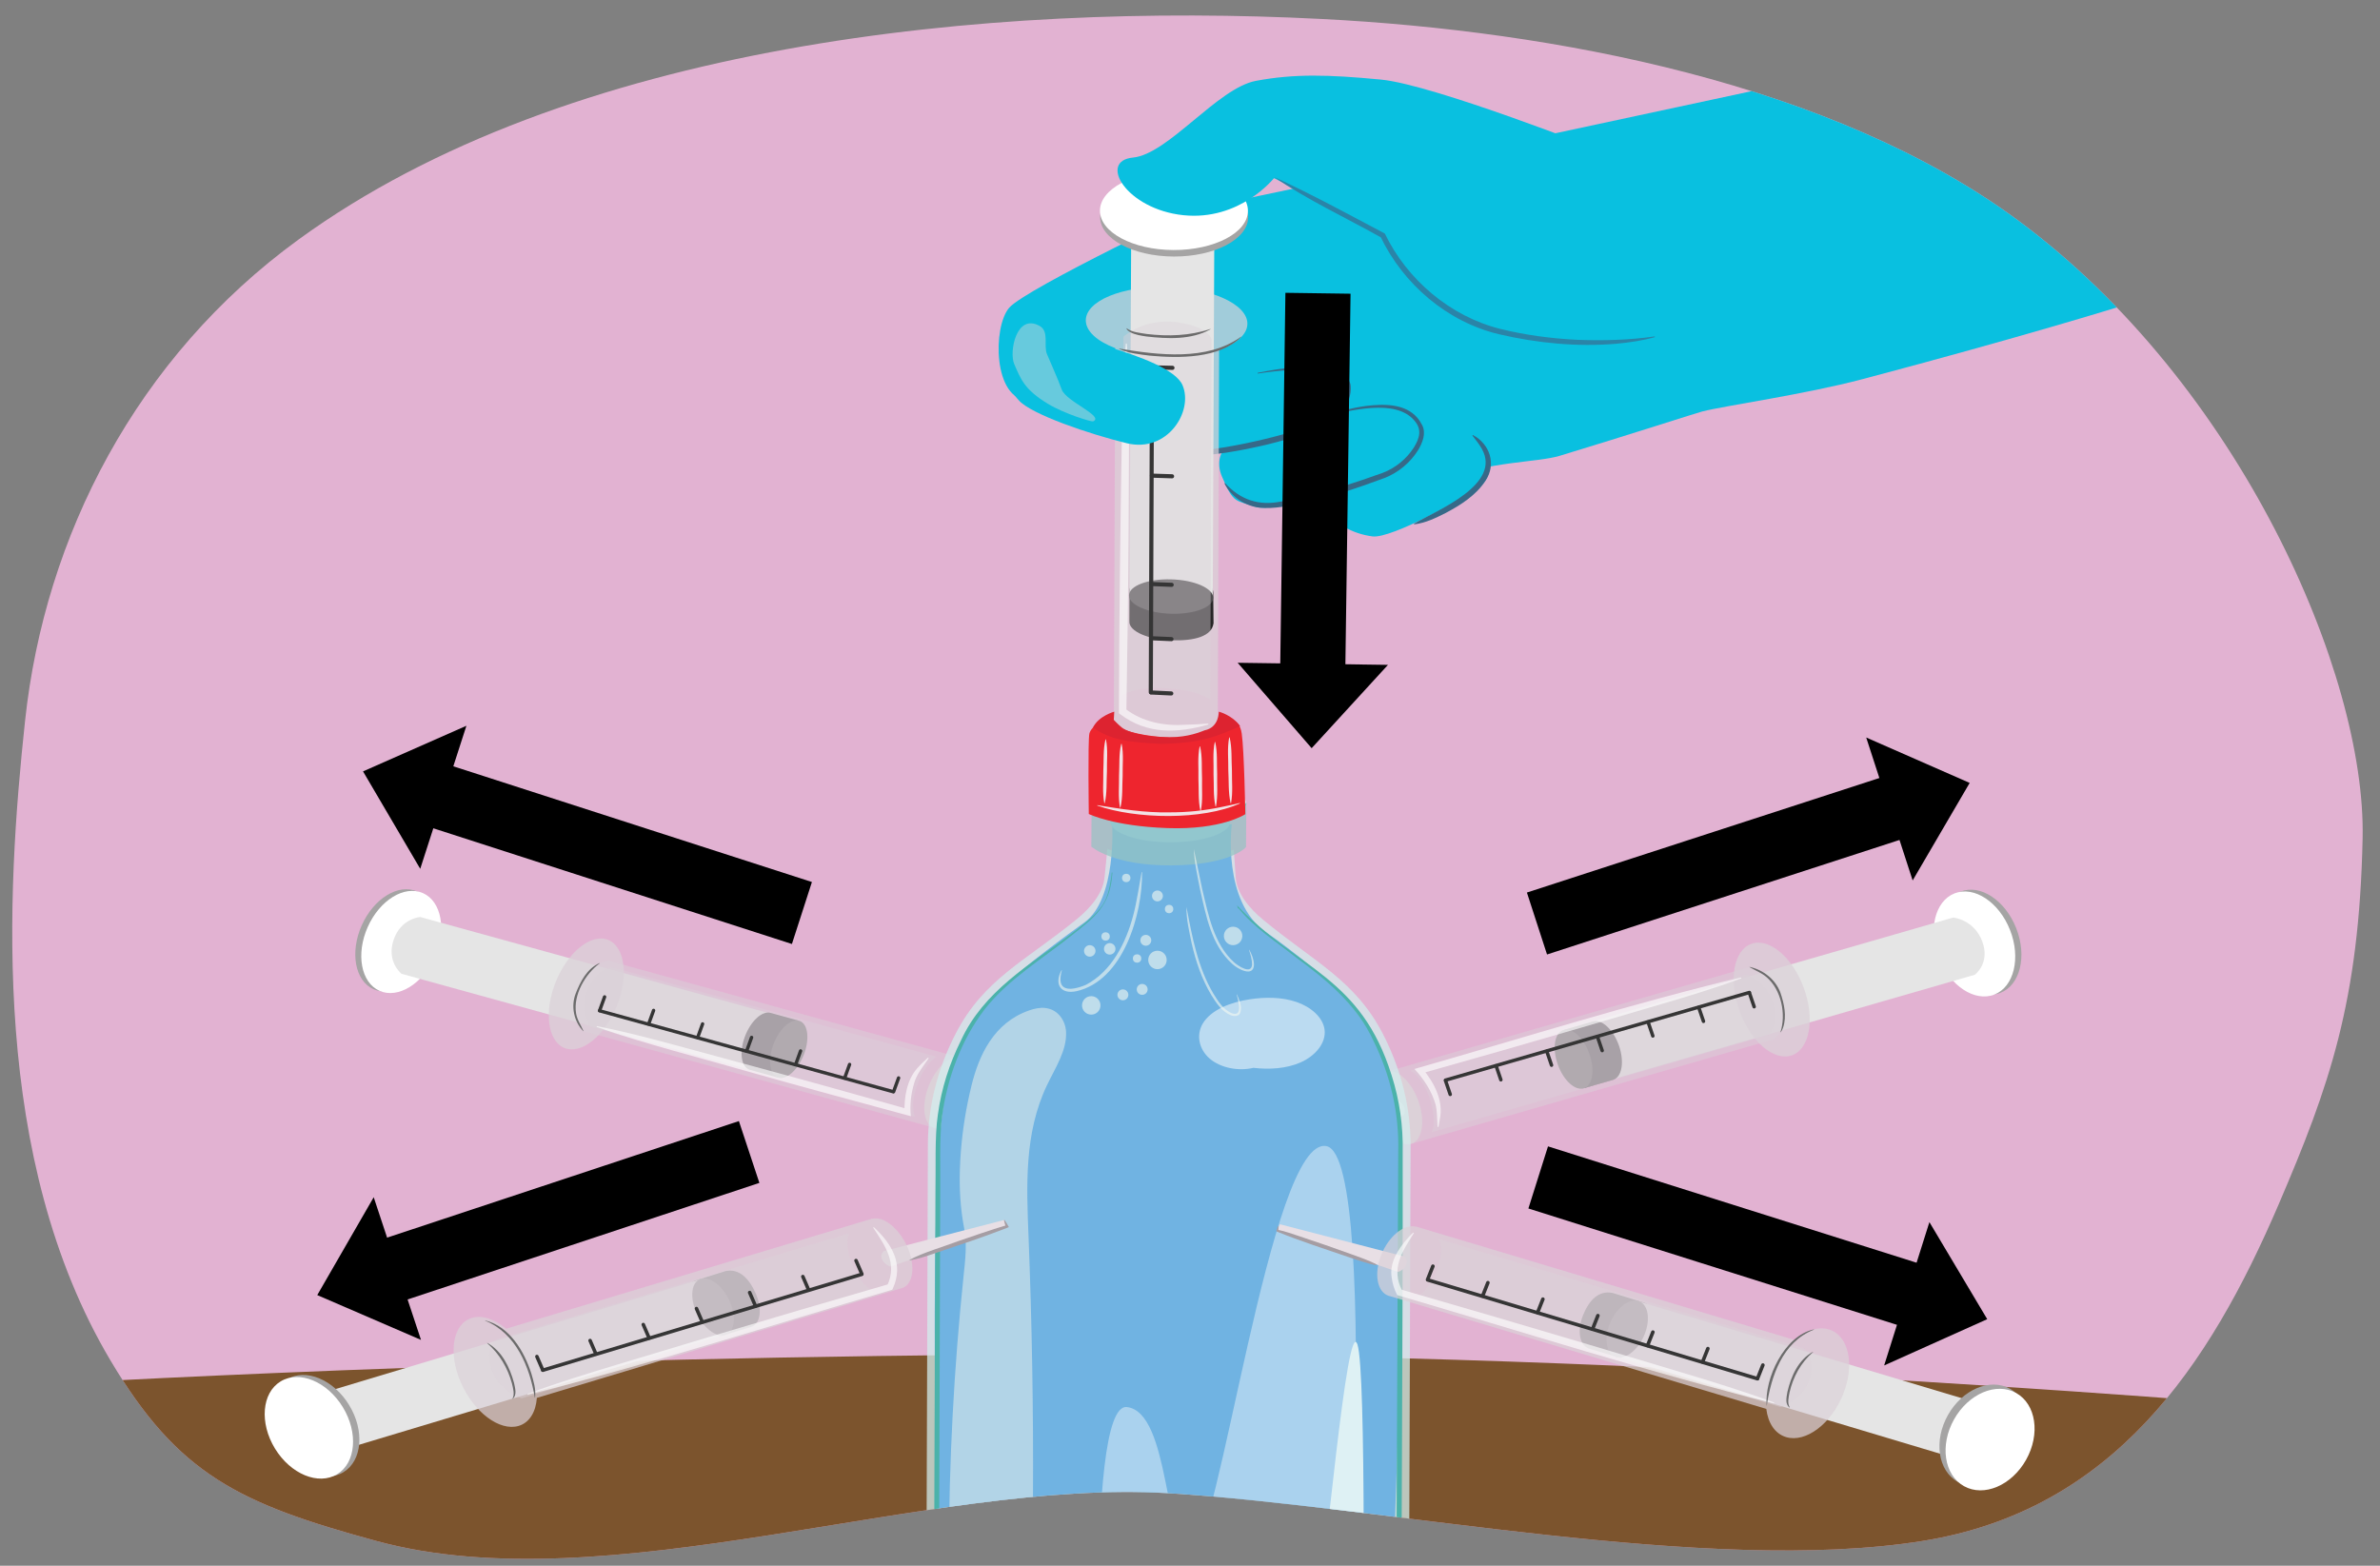
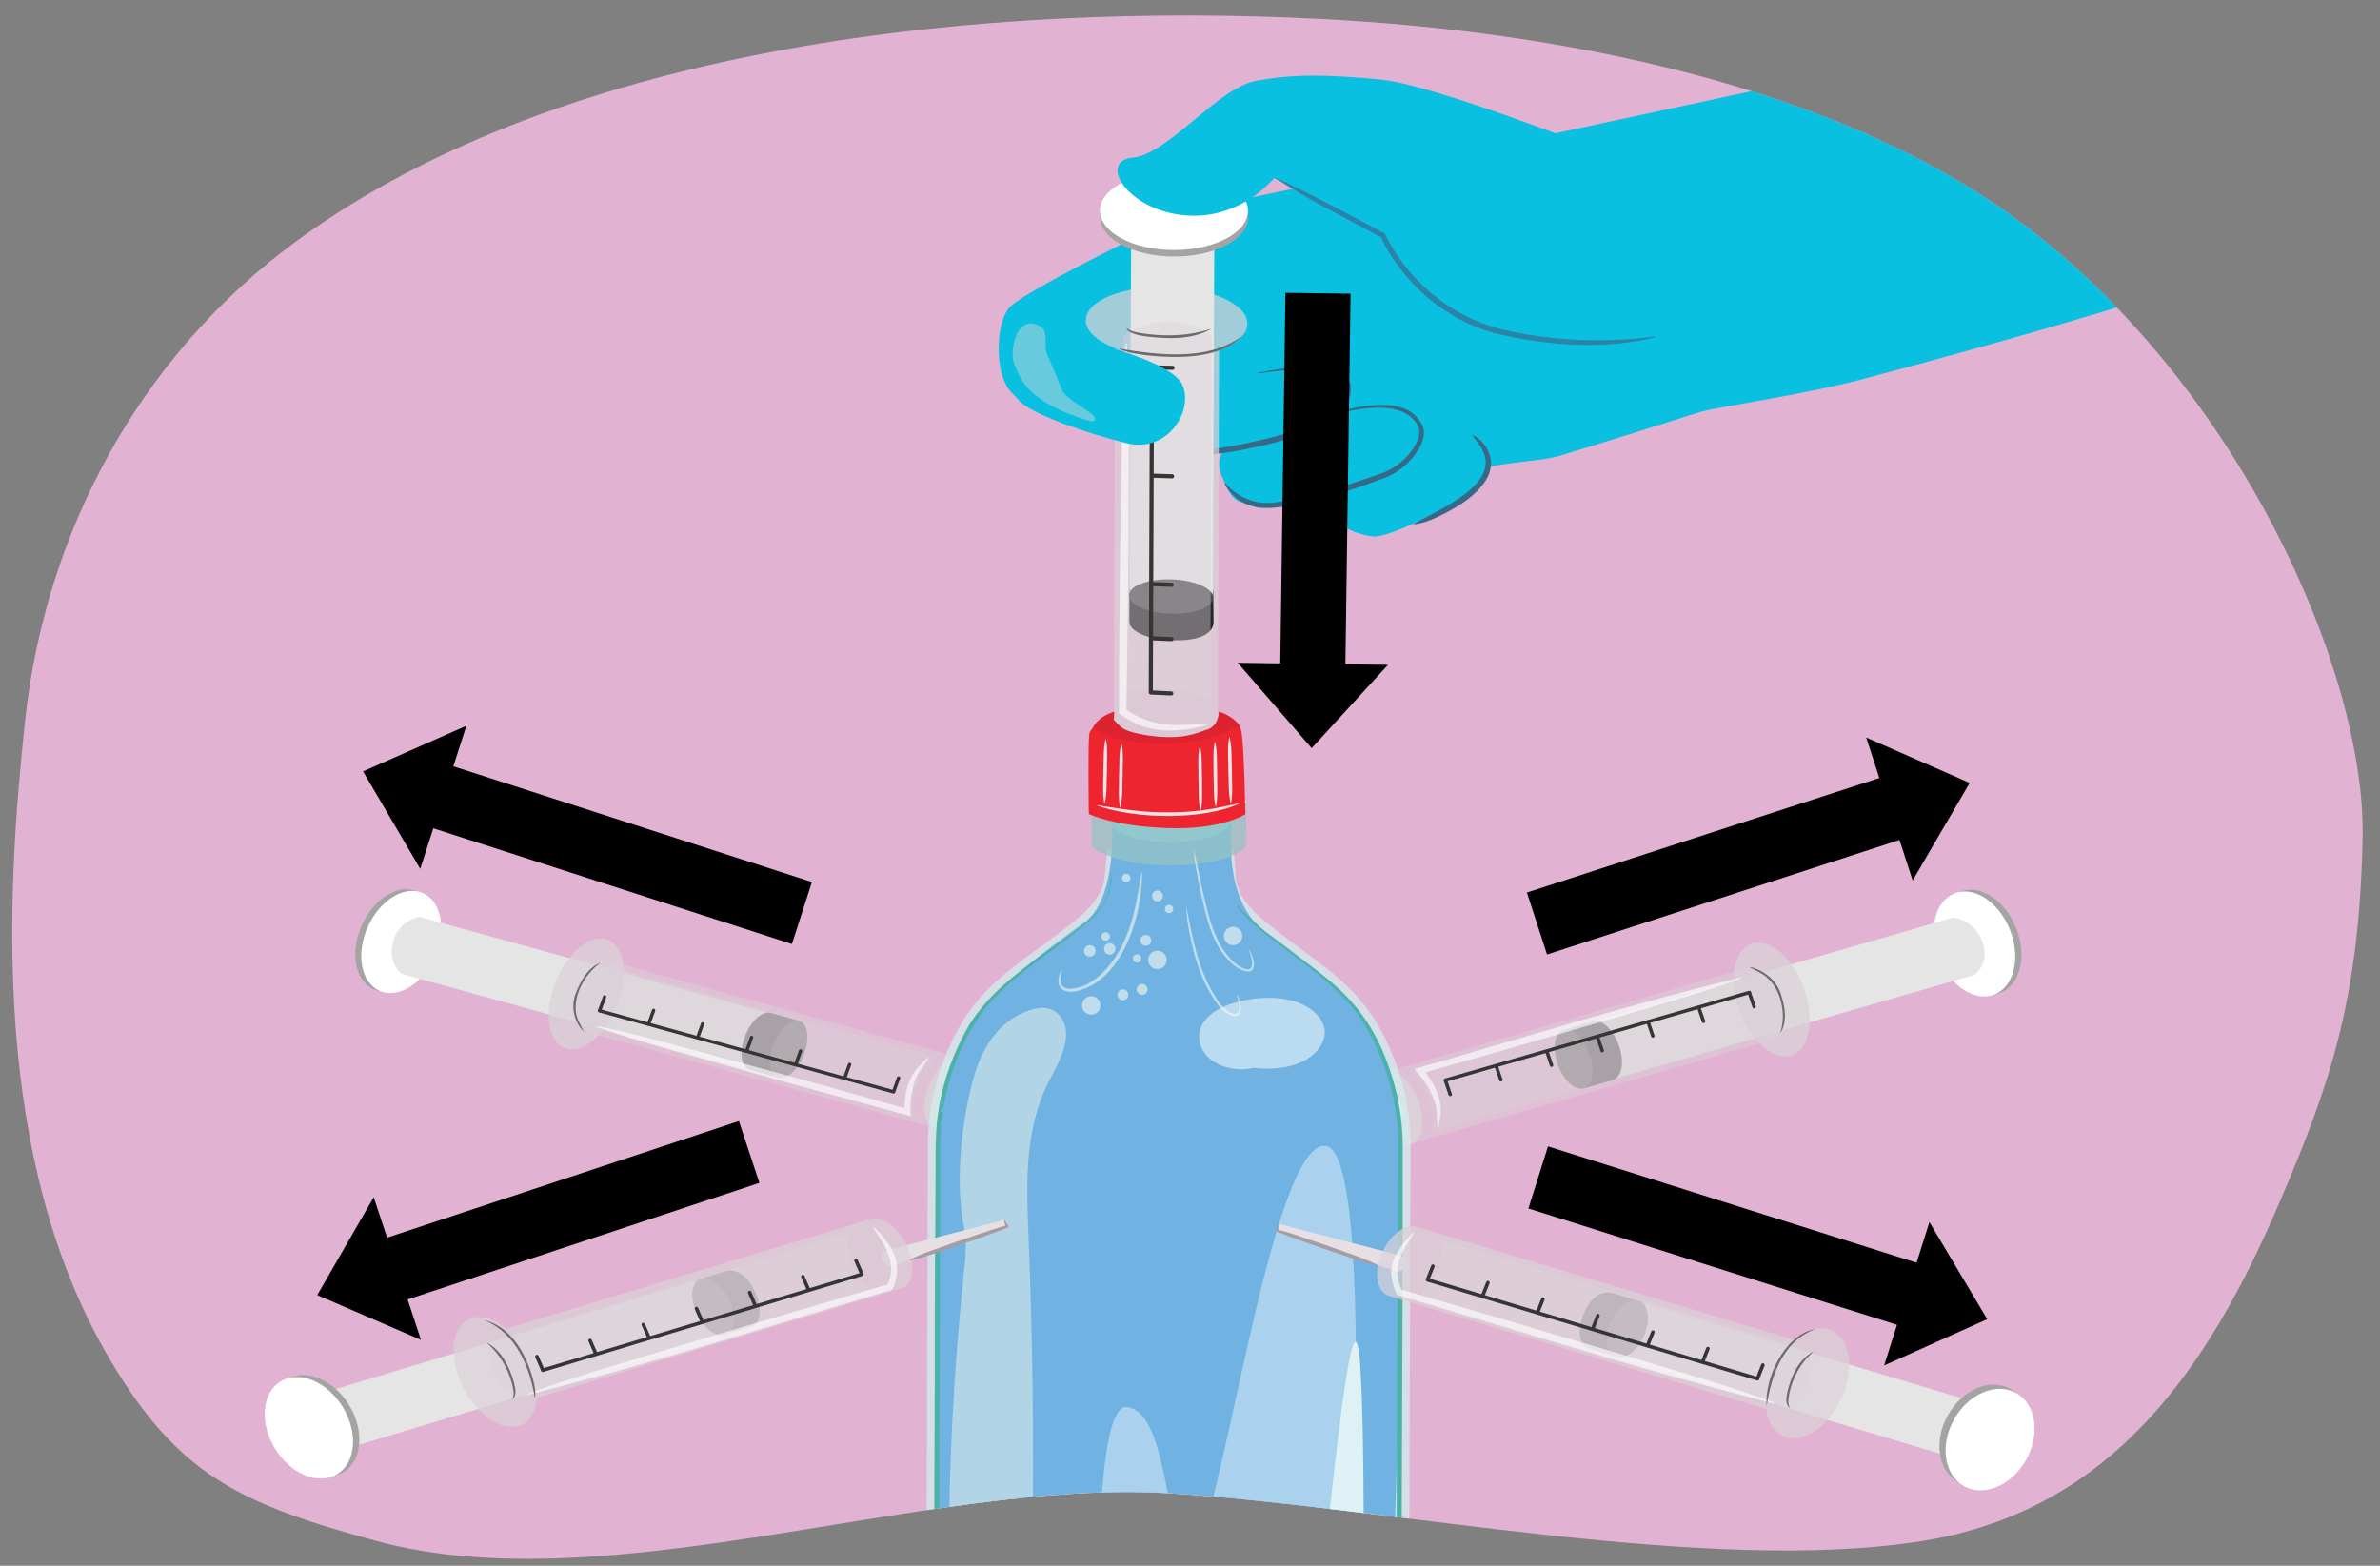
<svg xmlns="http://www.w3.org/2000/svg" width="760" height="500" viewBox="0 0 760 500">
  <rect x="0" y="0" width="760" height="500" fill="#808080" stroke="none" />
  <defs>
    <clipPath id="e">
      <path d="M329.448-554.615c81.755-5.166,184.792-41.536,268.079-32.693,108.712,11.543,166.732,86.635,158.017,200.093-6.707,87.318-15.921,217.135-86.093,259.238-79.746,47.847-194.436-3.249-295.868-4.904-111.066-1.812-143.847,35.962-215.771,22.885C85.889-123.074,48.292-175.382,28.677-239.132c-37.659-122.392-19.497-314.946,71.924-340.82,86.635-24.519,90.712,34.066,228.848,25.337Z" fill="none" />
    </clipPath>
    <clipPath id="g">
      <path d="M754.452,267.603c-1.09,52.308-10.603,79.186-26.805,116.971-22.188,51.745-52.851,97.782-113.773,107.518-68.604,10.963-171.312-11.055-240.835-15.257-77.209-4.666-178.763,35.41-252.822,15.257-43.788-11.916-63.276-21.136-85.001-57.757C-2.926,370.039,2.029,285.876,8.008,230.141c6.32-58.917,35.537-115.959,87.3-153.633C181.517,13.765,315.762,.617,422.077,6.062c74.236,3.802,163.096,20.568,222.309,64.295,70.834,52.308,111.155,144.937,110.065,197.245Z" fill="none" />
    </clipPath>
  </defs>
  <g id="d">
    <g clip-path="url(#e)">
      <g>
        <path d="M455.772-306.887h0c-8.739-20.684-21.92-27.777-38.463-44.132h0c-4.531-4.479-8.503-10.27-8.811-16.321l-.472-10.675s-7.805,4.06-21.927,3.26c-14.121-.8-19.303-4.059-19.303-4.059l-1.067,10.758c-.51,6.037-4.673,11.691-9.35,16.017-17.079,15.792-30.489,22.439-39.912,42.819h0c-6.219,13.45-9.539,27.856-9.782,42.448l-4.053,243.123c-.169,10.141,8.798,18.515,20.028,18.703h0c2.811,.047,5.52-.936,7.508-2.725l5.104-4.591c6.817-6.133,17.59,9.351,24.484,15.458l2.429,2.151c4.343,3.847,10.149,6.048,16.221,6.15l2.387,.04,2.387,.04c6.072,.102,11.948-1.904,16.417-5.603l2.499-2.069c7.093-5.872,18.376-20.987,24.985-14.629l4.948,4.76c1.928,1.854,4.602,2.927,7.413,2.974h0c11.23,.188,20.472-7.88,20.641-18.022l4.053-243.123c.243-14.591-2.595-29.101-8.362-42.752Z" fill="#d3eded" opacity=".74" />
        <g opacity=".66">
          <path d="M452.687-305.832c-6.179-14.625-14.632-22.137-25.335-31.648-3.962-3.522-8.06-7.163-12.478-11.531-1.936-1.914-4.055-4.337-5.821-7.123,.045,.19,.074,.382,.071,.576-.065,3.876-10.059,6.852-22.324,6.647s-22.155-3.514-22.09-7.39c.003-.193,.038-.384,.09-.573-1.858,2.726-4.057,5.076-6.056,6.924-4.562,4.218-8.778,7.72-12.856,11.108-11.013,9.147-19.711,16.372-26.374,30.781-6.085,13.159-9.29,27.07-9.528,41.346l-4.053,243.123c-.142,8.539,7.488,15.605,16.969,15.668,1.851,.012,3.622-.684,4.931-1.861l5.104-4.591c1.696-1.526,3.781-2.313,6.03-2.275,6.269,.105,12.223,6.431,17.98,12.549,1.865,1.982,3.626,3.854,5.117,5.174l2.428,2.151c3.738,3.311,8.736,5.206,13.962,5.294l4.773,.08c5.227,.088,10.285-1.639,14.132-4.823l2.499-2.068c1.533-1.27,3.356-3.081,5.286-4.999,5.959-5.922,12.12-12.046,18.389-11.941,2.248,.038,4.306,.893,5.95,2.476l4.948,4.759c1.269,1.221,3.016,1.976,4.866,2.026,9.478,.254,17.34-6.552,17.482-15.091l4.053-243.123c.238-14.276-2.502-28.286-8.145-41.642Z" fill="#c4e5e5" />
        </g>
        <path d="M368.062-369.788c.505,.084,.131,.151,.239,.227l-.018,.222c-.484,4.531-1.224,9.291-3.803,13.165-2.708,3.931-6.311,7.108-9.834,10.278-7.046,6.352-14.634,12.104-21.264,18.807-13.312,13.382-19.767,32.431-22.004,50.855-.889,7.981-.643,20.149-.857,28.335-1.002,58.062-2.505,154.525-3.532,213.221l-.118,7.107-.059,3.554c-.308,5.703,3.336,10.977,8.433,13.425,3.751,1.718,9.114,3.107,12.372-.174,1.025-.91,3.01-2.717,3.964-3.566,2.209-2.323,5.559-3.638,8.75-3.083,5.027,.83,8.842,4.322,12.353,7.652,5.11,4.943,9.391,10.607,15.317,14.468,3.969,2.44,8.633,3.097,13.235,2.983,5.747,.39,11.588-1.069,15.967-4.921,8.505-6.022,21.275-26.15,32.903-16.141l5.103,4.901c1.601,1.484,3.892,1.814,6.005,1.572,7.934-.44,15.279-7.161,14.714-15.382,.07-2.034,.116-8.486,.178-10.661,.646-72.925,3.748-169.58,3.617-241.562-1.282-13.993-5.085-28.017-12.211-40.187-7.332-12.264-19.119-20.82-29.218-30.659-3.421-3.278-6.865-6.636-9.353-10.711l.242-.102c.045,.196,.074,.401,.069,.609l-.256-.004c.001-.18-.027-.362-.072-.542l-.192-.773c5.303,8.212,13.41,14.051,20.538,20.586,3.56,3.129,7.131,6.272,10.408,9.736,16.604,17.379,22.701,42.72,21.881,66.203-.496,37.908-1.202,75.813-1.814,113.719-.033,5.566-2.072,121.717-2.073,124.379,.348,6.29-3.543,12.404-9.192,15.11-4.359,2.063-10.438,3.427-14.431-.027l-5.152-4.946c-5.539-5.332-13.021-.077-17.569,4.09-7.036,6.1-13.144,14.991-22.852,16.979-2.362,.542-4.897,.552-7.27,.479-4.86,.115-9.888-.622-14.099-3.229-6.03-3.879-10.621-9.859-15.642-14.717-4.728-4.831-12.798-10.856-18.718-4.521l-1.321,1.188-2.642,2.377c-.407,.38-.965,.859-1.52,1.191-1.656,1.06-3.732,1.371-5.646,1.17-8.732-.41-17.068-7.846-16.55-16.937l.059-3.554c1.109-61.961,2.576-158.877,3.695-220.328,.29-8.148,.037-20.408,1.013-28.479,2.338-18.781,9.102-37.918,22.812-51.41,6.757-6.709,14.467-12.274,21.635-18.495,3.57-3.09,7.201-6.169,9.969-10.027,2.025-2.889,2.807-6.507,3.402-9.945,.167-1.116,.307-2.183,.393-3.298,.12-.066-.245-.164,.272-.204l-.256-.004h0Z" fill="#4bb2aa" />
      </g>
    </g>
  </g>
  <g id="f">
    <g clip-path="url(#g)">
      <polygon points="788.269 533.761 -40.911 533.761 -10.786 -10.946 758.782 -10.946 788.269 533.761" fill="#e2b2d2" />
-       <path d="M21.898,441.597s178.629-10.111,358.382-8.988c179.753,1.123,376.358,19.099,376.358,19.099l-5.617,70.778-721.259-8.988-7.864-71.901Z" fill="#7c542d" />
      <g>
        <g>
          <g>
            <ellipse cx="126.216" cy="300.277" rx="17.075" ry="11.721" transform="translate(-199.437 293.432) rotate(-65.997)" fill="#a5a4a4" />
            <ellipse cx="128.129" cy="300.804" rx="17.075" ry="11.721" transform="translate(-198.784 295.492) rotate(-65.997)" fill="#fff" />
            <path d="M239.469,341.642l-111.23-30.663s-4.879-3.786-2.58-10.755c2.3-6.969,8.521-7.393,8.521-7.393l112.263,30.947-6.974,17.863Z" fill="#e5e5e5" />
            <path d="M246.065,323.452c-2.739-.755-6.437,2.705-8.258,7.728-1.821,5.023-1.077,9.707,1.662,10.462l8.887,2.45s-1.708-7.201-.629-10.178c1.111-3.064,7.225-8.013,7.225-8.013l-8.887-2.45Z" fill="#2f2f30" />
            <ellipse cx="251.861" cy="335.054" rx="9.686" ry="5.123" transform="translate(-152.564 445.218) rotate(-68.305)" fill="#4d4d4e" />
          </g>
          <ellipse cx="187.22" cy="317.399" rx="18.618" ry="10.495" transform="translate(-177.247 371.782) rotate(-67.952)" fill="#dbd1d8" opacity=".75" />
          <g>
            <path d="M292.26,356.688l-103.875-28.798s-4.025-6.029-.313-12.841c3.712-6.812,7.503-6.132,7.503-6.132l103.511,28.535s-3.351,1.626-6.059,8.654c-2.708,7.028-.767,10.583-.767,10.583Z" fill="#dbd1d8" opacity=".42" />
            <path d="M298.682,360.248l-112.387-30.981s-4.554-5.53-2.056-13.172c2.841-8.692,10.198-9.283,10.198-9.283l112.387,30.981-8.142,22.455Z" fill="#dbd1d8" opacity=".49" />
          </g>
          <g>
            <ellipse cx="302.497" cy="348.977" rx="11.958" ry="6.324" transform="translate(-133.583 501.043) rotate(-68.305)" fill="#dbd1d8" opacity=".96" />
            <g>
              <path d="M337.654,357.322l-.761,2.1-35.387-8.152s-.93-1.234-.44-2.967c.536-1.897,2.257-2.046,2.257-2.046l34.331,11.065Z" fill="#e8dfe5" />
              <ellipse cx="337.215" cy="358.357" rx="1.121" ry=".781" transform="translate(-128.01 518.667) rotate(-65.754)" fill="#baaeb6" />
            </g>
          </g>
          <g opacity=".63">
            <path d="M296.53,337.745c-.025,.321-.169,.417-.293,.655-1.631,2.374-3.597,4.761-4.334,7.557-1.016,3.367-1.409,7.017-1.052,10.488l-1.318-.357c-14.632-3.978-35.245-9.506-49.62-13.607-14.479-4.186-35.334-9.488-49.361-14.545l.071-.259c8.437,1.663,16.737,3.821,25.013,6.069,14.715,3.997,35.186,9.491,49.642,13.528l24.771,6.945-1.223,1.016c-.102-4.938,.743-10.317,4.077-14.105,.773-.911,1.698-1.788,2.574-2.594l.438-.406,.21-.203c.065-.051,.13-.178,.143-.138l.265-.045h0Z" fill="#fff" />
          </g>
          <g>
            <line x1="285.257" y1="348.632" x2="191.444" y2="322.771" fill="none" stroke="#353535" stroke-linecap="round" stroke-miterlimit="10" stroke-width="1.073" />
            <line x1="285.363" y1="348.579" x2="286.942" y2="344.225" fill="none" stroke="#353535" stroke-linecap="round" stroke-miterlimit="10" stroke-width="1.073" />
            <line x1="191.483" y1="322.699" x2="193.062" y2="318.345" fill="none" stroke="#353535" stroke-linecap="round" stroke-miterlimit="10" stroke-width="1.073" />
            <line x1="207.13" y1="327.013" x2="208.709" y2="322.658" fill="none" stroke="#353535" stroke-linecap="round" stroke-miterlimit="10" stroke-width="1.073" />
            <line x1="222.777" y1="331.326" x2="224.355" y2="326.972" fill="none" stroke="#353535" stroke-linecap="round" stroke-miterlimit="10" stroke-width="1.073" />
            <line x1="238.423" y1="335.639" x2="240.002" y2="331.285" fill="none" stroke="#353535" stroke-linecap="round" stroke-miterlimit="10" stroke-width="1.073" />
            <line x1="254.07" y1="339.952" x2="255.649" y2="335.598" fill="none" stroke="#353535" stroke-linecap="round" stroke-miterlimit="10" stroke-width="1.073" />
            <line x1="269.716" y1="344.266" x2="271.295" y2="339.911" fill="none" stroke="#353535" stroke-linecap="round" stroke-miterlimit="10" stroke-width="1.073" />
          </g>
          <path d="M186.252,329.279c-2.99-3.105-3.991-7.899-2.44-11.944,1.488-3.847,3.666-8.077,7.649-9.789,.05-.019,.086,.057,.036,.082-4.623,3.396-8.493,10.1-7.543,15.942,.327,2.08,1.535,3.798,2.385,5.684,.016,.042-.047,.077-.074,.04l-.012-.015h0Z" fill="#6b6b6b" />
        </g>
        <g>
          <g>
            <ellipse cx="632.477" cy="300.867" rx="12.203" ry="17.363" transform="translate(-66.284 253.097) rotate(-21.529)" fill="#a5a4a4" />
            <ellipse cx="630.5" cy="301.438" rx="12.203" ry="17.363" transform="translate(-66.631 252.411) rotate(-21.529)" fill="#fff" />
            <path d="M508.711,326.183l114.99-33.173s6.652,.58,9.284,7.607c2.632,7.026-2.39,10.665-2.39,10.665l-116.059,33.481-5.825-18.58Z" fill="#e5e5e5" />
            <path d="M515.075,344.836c2.832-.817,3.703-5.655,1.946-10.806-1.757-5.151-5.478-8.664-8.31-7.847l-9.187,2.65s6.2,5.103,7.241,8.155c1.072,3.142-.878,10.498-.878,10.498l9.187-2.65Z" fill="#2f2f30" />
            <ellipse cx="502.492" cy="338.221" rx="5.328" ry="9.859" transform="translate(-85.305 191.98) rotate(-19.973)" fill="#4d4d4e" />
          </g>
          <ellipse cx="565.748" cy="319.19" rx="10.917" ry="18.947" transform="translate(-75.428 215.044) rotate(-20.205)" fill="#dbd1d8" opacity=".75" />
          <g>
            <path d="M450.35,341.899l107.494-30.843s7.402,2.903,8.727,10.544-2.354,9.076-2.354,9.076l-107.01,30.87s1.785-3.126-.538-10.417c-2.323-7.291-6.319-9.23-6.319-9.23Z" fill="#dbd1d8" opacity=".42" />
            <path d="M442.532,342.322l116.186-33.518s7.524,2.207,10.431,9.899c3.306,8.749-2.575,13.128-2.575,13.128l-116.186,33.518-7.856-23.027Z" fill="#dbd1d8" opacity=".49" />
          </g>
          <g>
            <ellipse cx="446.707" cy="353.736" rx="6.578" ry="12.171" transform="translate(-93.96 173.858) rotate(-19.973)" fill="#dbd1d8" opacity=".96" />
            <g>
              <path d="M411.249,365.344l-.735-2.154,35.528-11.89s1.605,.538,2.329,2.242c.793,1.866-.576,2.898-.576,2.898l-36.547,8.904Z" fill="#e8dfe5" />
              <ellipse cx="410.94" cy="364.25" rx=".813" ry="1.14" transform="translate(-105.554 177.746) rotate(-21.699)" fill="#baaeb6" />
            </g>
          </g>
          <g opacity=".63">
            <path d="M459.196,359.965c-.187-.269-.128-.444-.177-.712-.111-2.175-.089-4.447-.601-6.558-1.206-4.227-3.759-8.16-6.752-11.328l1.524-.451c33.64-9.628,68.702-20.699,102.795-28.761l.077,.266c-8.363,3.1-16.877,5.681-25.41,8.19l-25.602,7.526c-17.075,4.992-34.181,9.878-51.307,14.695l.455-1.636c3.752,4.505,6.843,10.256,5.573,16.26-.04,.333-.264,1.478-.314,1.814-.043,.17-.049,.458-.072,.491l-.188,.203h0Z" fill="#fff" />
          </g>
          <g>
            <line x1="461.626" y1="344.919" x2="558.61" y2="316.941" fill="none" stroke="#353535" stroke-linecap="round" stroke-miterlimit="10" stroke-width="1.103" />
            <line x1="461.57" y1="345.02" x2="463.094" y2="349.485" fill="none" stroke="#353535" stroke-linecap="round" stroke-miterlimit="10" stroke-width="1.103" />
            <line x1="558.623" y1="317.022" x2="560.147" y2="321.487" fill="none" stroke="#353535" stroke-linecap="round" stroke-miterlimit="10" stroke-width="1.103" />
            <line x1="542.448" y1="321.688" x2="543.971" y2="326.153" fill="none" stroke="#353535" stroke-linecap="round" stroke-miterlimit="10" stroke-width="1.103" />
            <line x1="526.272" y1="326.354" x2="527.796" y2="330.819" fill="none" stroke="#353535" stroke-linecap="round" stroke-miterlimit="10" stroke-width="1.103" />
            <line x1="510.097" y1="331.021" x2="511.62" y2="335.486" fill="none" stroke="#353535" stroke-linecap="round" stroke-miterlimit="10" stroke-width="1.103" />
            <line x1="493.921" y1="335.687" x2="495.445" y2="340.152" fill="none" stroke="#353535" stroke-linecap="round" stroke-miterlimit="10" stroke-width="1.103" />
            <line x1="477.746" y1="340.353" x2="479.269" y2="344.818" fill="none" stroke="#353535" stroke-linecap="round" stroke-miterlimit="10" stroke-width="1.103" />
          </g>
          <path d="M558.746,308.768c4.292,.941,8.158,3.955,9.747,8.124,1.228,3.576,2.13,7.598,.886,11.289-.18,.52-.423,1.022-.757,1.466-.032,.043-.104,0-.078-.05,1.885-5.661,.249-13.554-4.361-17.502-1.62-1.433-3.652-2.162-5.494-3.254-.044-.032,.006-.106,.056-.073h0Z" fill="#6b6b6b" />
        </g>
        <g>
          <path d="M441.679,330.327h0c-8.832-17.22-21.829-23.019-38.24-36.534h0c-4.495-3.702-8.46-8.506-8.844-13.568l-.606-8.93s-7.585,3.48-21.417,2.958c-13.832-.522-18.948-3.195-18.948-3.195l-.899,9.015c-.418,5.058-4.416,9.834-8.936,13.503-16.503,13.396-29.539,19.1-38.488,36.256h0c-5.906,11.323-8.961,23.415-9.003,35.63l-.691,203.528c-.029,8.49,8.86,15.404,19.855,15.444h0c2.752,.01,5.39-.841,7.312-2.359l4.934-3.896c6.59-5.204,17.342,7.642,24.172,12.681l2.406,1.775c4.302,3.174,10.014,4.956,15.959,4.977l2.337,.008,2.336,.008c5.945,.022,11.669-1.719,15.993-4.862l2.418-1.758c6.863-4.989,17.703-17.758,24.257-12.506l4.907,3.932c1.912,1.532,4.544,2.402,7.296,2.412h0c10.994,.04,19.93-6.81,19.959-15.3l.691-203.528c.041-12.215-2.932-24.329-8.76-35.694Z" fill="#d3eded" opacity=".74" />
          <g opacity=".66">
            <path d="M438.674,331.242c-6.245-12.176-14.62-18.375-25.223-26.223-3.925-2.906-7.985-5.911-12.368-9.521-1.921-1.582-4.028-3.587-5.793-5.901,.047,.159,.077,.319,.077,.481-.011,3.245-9.753,5.84-21.76,5.797-12.007-.043-21.731-2.709-21.72-5.954,0-.162,.032-.322,.08-.48-1.781,2.301-3.902,4.291-5.834,5.858-4.408,3.578-8.488,6.554-12.433,9.431-10.656,7.771-19.072,13.909-25.399,26.039-5.778,11.077-8.728,22.754-8.769,34.705l-.691,203.528c-.024,7.148,7.539,12.982,16.82,12.936,1.812-.009,3.536-.61,4.801-1.61l4.933-3.896c1.64-1.295,3.67-1.975,5.871-1.967,6.137,.022,12.05,5.255,17.767,10.315,1.852,1.639,3.601,3.187,5.078,4.277l2.406,1.775c3.703,2.732,8.62,4.266,13.737,4.284l4.673,.017c5.117,.019,10.044-1.479,13.766-4.185l2.418-1.757c1.484-1.079,3.243-2.614,5.106-4.24,5.752-5.019,11.701-10.209,17.837-10.187,2.201,.008,4.227,.703,5.857,2.01l4.907,3.932c1.258,1.008,2.978,1.622,4.79,1.644,9.28,.114,16.883-5.666,16.908-12.814l.691-203.528c.041-11.951-2.83-23.648-8.533-34.767Z" fill="#c4e5e5" />
          </g>
          <g>
            <path d="M300.36,530.757s-5.168-151.904,1.625-182.052c3.281-14.561,9.07-24.385,18.719-33.858,7.029-6.901,19.968-16.195,25.667-20.35,10.233-7.461,8.792-31.269,8.792-31.269h38.195s-3.299,24.735,11.1,34.602c7.584,5.197,21.535,16.112,28.175,24.736,9.456,12.28,12.071,22.088,13.702,31.928,4.246,25.613-2.895,180.692-2.895,180.692l-143.08-4.43Z" fill="#70b3e2" />
            <path d="M392.824,262.431c0,3.611-8.569,6.539-19.14,6.539s-19.177-3.088-19.177-6.699,8.607-6.378,19.177-6.378,19.14,2.927,19.14,6.539Z" fill="#8ccfed" />
          </g>
          <path d="M310.229,346.653c2.345-9.513,6.987-20.019,18.417-23.994,1.635-.569,3.439-.984,5.212-.766,4.167,.514,6.36,4.214,6.558,7.468,.366,6.014-3.445,11.623-6.128,17.271-7.263,15.285-6.492,32.054-5.845,48.34,2.206,55.477,1.886,111.01-.958,166.462-.208,4.064-.483,8.294-3.874,11.648-2.022,1.999-5.151,3.253-8.418,2.958-7.156-.645-9.358-7.698-9.772-13.228-.553-7.343-1.006-14.691-1.369-22.041s-.635-14.768-.812-22.155-.259-14.84-.247-22.26c.013-7.42,.12-14.84,.323-22.259,.202-7.386,.497-14.77,.887-22.151,.391-7.414,.878-14.824,1.459-22.23,.581-7.406,1.257-14.807,2.028-22.202,.541-5.192,1.17-10.199,.182-15.352-1.184-6.175-1.562-12.432-1.359-18.67,.236-7.238,1.083-14.463,2.539-21.613,.356-1.747,.748-3.489,1.176-5.226Z" fill="#dfecec" opacity=".59" />
          <path d="M354.995,278.599c.458,.071,.119,.13,.218,.196l-.015,.193-.034,.386c-.767,9.94-5.537,13.474-12.788,19.213-9.566,7.692-20.39,14.073-28.026,23.822-7.384,9.716-11.787,21.663-13.468,33.691-.981,6.875-.533,17.476-.633,24.558-.209,50.4-.386,134.134-.608,185.084l-.01,3.085c-.066,2.922,1.293,5.641,3.392,7.656,2.807,2.717,6.71,4.225,10.637,4.576,3.216,.437,5.533-.407,7.901-2.605l2.421-1.912c3.198-3.126,8.31-3.574,12.295-1.838,7.862,3.288,13.073,10.139,19.842,14.853,3.152,2.518,6.922,4.012,10.888,4.542,1.748,.328,4.275,.188,6.056,.238,2.083,.023,4.041,.025,6.018-.33,8.278-1.195,14.005-7.642,20.217-12.744,6.4-5.545,15.422-11.038,22.764-3.778l2.407,1.929c2.214,2.181,5.148,2.413,8.049,1.976,6.665-.728,13.795-5.661,13.212-12.981,.098-59.459,.497-141.839,.755-200.508,.359-12.275-2.453-24.496-7.882-35.482-5.187-11.339-14.838-19.405-24.733-26.656-6.419-5.09-13.567-9.586-18.677-16.094l.211-.107c.047,.164,.079,.337,.077,.516h-.232c0-.149-.031-.299-.076-.447l-.16-.522c19.548,20.58,39.485,22.693,49.369,54.276,2.531,7.895,3.711,16.253,3.533,24.522,.098,57.093-.531,139.498-.595,197.424-.09,1.51,.158,4.671-.228,6.309-.445,2.177-1.545,4.178-3.018,5.774-3.733,4.022-9.217,5.79-14.547,5.723-2.238,0-4.419-1.005-6.044-2.491l-2.407-1.929c-2.958-2.866-6.663-3.958-10.619-2.574-9.678,3.485-15.738,13.195-25.029,17.594-4.793,2.317-10.297,2.282-15.464,2.161-10.332,.134-17.126-6.689-24.292-13.016-5.513-4.781-14.008-11.272-20.712-5.102l-2.421,1.912-1.21,.956c-2.065,1.867-5.151,2.337-7.812,1.982-6.274-.521-13.09-4.131-15.022-10.541-.566-1.762-.445-4.499-.432-6.354,.066-4.657,.316-103.699,.377-111.051,.065-16.205,.187-58.33,.272-74.034,.174-7.095-.292-17.712,.779-24.739,1.112-8.234,3.67-16.249,7.372-23.66,7.267-15.788,21.9-24.123,35.21-34.061,3.26-2.483,6.577-4.945,9.213-8.109,2.307-2.748,3.068-6.492,3.563-9.967l.084-.764,.034-.382,.015-.191c.108-.058-.222-.141,.245-.178h-.232Z" fill="#4bb2aa" />
          <g opacity=".41">
            <path d="M352.076,573.594s-6.252-125.871,7.769-124.272c14.021,1.598,11.867,45.947,20.55,45.978s25.165-132.978,43.187-129.302,4.664,200.136,4.664,200.136c0,0-62.879,27.108-76.171,7.461Z" fill="#fff" />
          </g>
          <path d="M435.642,558.981c-.18-.172-.367-.34-.553-.509,.3-25.079,1.248-120.62-1.621-129.137-3.306-9.812-10.262,71.655-13.674,92.789-2.476,15.336-15.041,25.891-20.264,32.541-3.766-.162-4.907,2.792-8.696,2.611-6.744-.321-13.603,1.116-19.204,4.023-7.526,3.907-12.91,11.117-9.449,18.114,2.06,4.164,7.304,7.056,13.045,6.623,6.098-.459,9.806-4.475,13.756-7.772,3.606-3.009,7.885-5.65,12.894-7.014,5.009-1.364,10.826-1.322,15.418,.751,3.946,1.781,6.713,4.881,11.374,5.883,1.296,.278,2.682,.336,3.964,.026,4.855-1.174,5.343-5.963,5.963-9.21,.728-3.819,.251-6.657-2.952-9.719Z" fill="#def1f4" />
          <path d="M422.963,328.721c-.548-3.872-4.351-7.182-8.967-8.757-4.616-1.575-9.906-1.609-14.853-.865-6.176,.929-12.486,3.372-15.087,7.794-2.141,3.639-1.203,8.236,2.283,11.199,3.411,2.9,9.069,4.068,13.898,2.904,5.115,.6,10.512,.257,14.996-1.694,4.838-2.105,8.333-6.313,7.729-10.58Z" fill="#fff" opacity=".52" />
          <g>
            <path d="M348.59,256.857l-.097,13.51s6.844,6.093,25.489,5.987c19.114-.108,23.91-5.844,23.91-5.844l.092-12.923-49.395-.73Z" fill="#94c4c2" opacity=".73" />
            <g>
              <ellipse cx="373.275" cy="256.318" rx="6.659" ry="24.639" transform="translate(115.599 628.657) rotate(-89.791)" fill="#d3eded" />
              <path d="M398.019,256.407c-.085,4.239-8.088,5.657-11.364,6.334-9.82,1.727-27.889,1.965-36.383-3.536-.9-.696-1.887-1.745-1.742-2.977h.211c.615,2.097,3.189,2.671,5.02,3.384,6.263,1.981,12.938,2.44,19.492,2.499,6.553-.019,13.233-.423,19.505-2.372,1.84-.712,4.39-1.252,5.049-3.333h.211Z" fill="#78c6c2" />
              <ellipse cx="373.2" cy="256.446" rx="4.821" ry="20.095" transform="translate(115.289 628.634) rotate(-89.775)" fill="#94c4c2" />
            </g>
          </g>
        </g>
        <g>
          <path d="M408.695,390.944l-.821,2.066,38.557,13.157s1.753-.454,2.558-2.082c.881-1.783-.598-2.85-.598-2.85l-39.695-10.292Z" fill="#e8dfe5" />
          <g>
            <path d="M526.826,426.453c1.963-4.943,1.13-9.572-1.945-10.493-1.199-.359-10.043-3.113-10.043-3.113l.007,.024c-4.278-.839-7.398,2.245-9.361,7.187s-1.062,9.696,2.012,10.618c.083,.025,.17,.035,.254,.054l-.022,.016s8.722,2.613,9.975,2.989c3.075,.921,7.159-2.339,9.122-7.281Z" fill="#262626" />
            <path d="M516.493,433.356l124.846,37.408s3.269-1.401,6.202-8.133c2.934-6.732,1.481-9.371,1.481-9.371l-126.006-37.755-6.524,17.852Z" fill="#e5e5e5" />
            <ellipse cx="633.522" cy="458.363" rx="17.048" ry="13.191" transform="translate(-76.222 786.555) rotate(-60.703)" fill="#a5a4a4" />
            <ellipse cx="519.612" cy="424.397" rx="9.65" ry="5.778" transform="translate(-81.912 721.514) rotate(-65.527)" fill="#4d4d4e" />
          </g>
          <path d="M588.596,445.145c3.773-9.498,1.724-18.728-4.577-20.616-3.445-1.032-7.448,.349-10.985,3.362l-120.968-36.246-.019,.047c-3.76-.862-8.611,3.098-10.975,9.049-2.424,6.102-1.312,11.97,2.484,13.107,.103,.031,.21,.043,.315,.067l120.156,36.002c.552,4.502,2.756,7.935,6.329,9.005,6.301,1.888,14.467-4.281,18.24-13.779Z" fill="#dbd1d8" opacity=".72" />
          <path d="M451.795,414.499l116.709,34.807s8.086-2.502,9.603-9.891c1.517-7.389-2.473-8.95-2.473-8.95l-116.182-34.812s1.912,3.125-.688,10.129c-2.6,7.004-6.969,8.717-6.969,8.717Z" fill="#dbd1d8" opacity=".42" />
          <g opacity=".63">
            <path d="M451.48,393.806c-3.815,5.963-7.39,11.387-3.695,18.411l-.607-.485c19.976,5.768,39.93,11.606,59.853,17.553l29.872,8.96c9.957,2.987,19.893,6.048,29.671,9.643l-.081,.273c-39.738-9.896-80.645-22.956-119.897-34.458l-.428-.13c-.963-1.835-1.539-3.733-1.783-5.728-.714-4.705,2.094-8.989,5.048-12.337,.598-.667,1.144-1.319,1.871-1.926l.175,.224h0Z" fill="#fff" />
          </g>
          <g>
            <line x1="455.923" y1="408.725" x2="561.219" y2="440.275" fill="none" stroke="#353535" stroke-linecap="round" stroke-miterlimit="10" stroke-width="1.137" />
            <line x1="455.863" y1="408.625" x2="457.565" y2="404.34" fill="none" stroke="#353535" stroke-linecap="round" stroke-miterlimit="10" stroke-width="1.137" />
            <line x1="561.235" y1="440.197" x2="562.937" y2="435.913" fill="none" stroke="#353535" stroke-linecap="round" stroke-miterlimit="10" stroke-width="1.137" />
            <line x1="543.673" y1="434.935" x2="545.375" y2="430.65" fill="none" stroke="#353535" stroke-linecap="round" stroke-miterlimit="10" stroke-width="1.137" />
            <line x1="526.111" y1="429.673" x2="527.813" y2="425.388" fill="none" stroke="#353535" stroke-linecap="round" stroke-miterlimit="10" stroke-width="1.137" />
            <line x1="508.549" y1="424.411" x2="510.251" y2="420.126" fill="none" stroke="#353535" stroke-linecap="round" stroke-miterlimit="10" stroke-width="1.137" />
            <line x1="490.987" y1="419.149" x2="492.689" y2="414.864" fill="none" stroke="#353535" stroke-linecap="round" stroke-miterlimit="10" stroke-width="1.137" />
            <line x1="473.425" y1="413.887" x2="475.127" y2="409.602" fill="none" stroke="#353535" stroke-linecap="round" stroke-miterlimit="10" stroke-width="1.137" />
          </g>
          <path d="M564.146,449.028c-.781-8.877,5.678-22.516,15.064-24.504,.057-.011,.079,.078,.02,.093-10.049,3.918-13.649,14.852-15.084,24.412h0Z" fill="#6b6b6b" />
          <path d="M571.458,449.504c-1.53-1.115-.952-3.438-.686-5.021,1.145-4.948,3.47-10.251,8.12-12.781,.049-.024,.093,.045,.051,.08-3.882,3.35-6.351,7.9-7.493,12.851-.287,1.535-.767,3.379,.052,4.787,.045,.029,.008,.113-.044,.084h0Z" fill="#6b6b6b" />
          <ellipse cx="635.489" cy="459.714" rx="17.048" ry="13.191" transform="translate(-76.396 788.961) rotate(-60.703)" fill="#fff" />
          <path d="M408.226,391.517c.033,.468,.03,.948,0,1.419-.008,.174-.125,.448-.421,.384-.308-.074-.328-.507-.003-.611,.243-.021,.14,.006,.174-.002l.085,.015c2.357,.473,4.611,1.314,6.888,2.057,4.178,1.359,12.548,4.257,16.672,5.774,10.817,3.806,10.716,4.895-.38,1.094-7.168-2.45-16.444-5.454-23.408-8.324,.023-.011-.091,.012,.14-.009,.152-.01,.269-.298,.214-.362-.072-.311-.468-.299-.558-.097-.013,.041,.016-.023,.026-.051,.066-.156,.354-1.124,.41-1.306l.161,.019h0Z" fill="#a59da3" />
        </g>
        <g>
          <path d="M320.672,389.576l.898,2.072-37.216,12.817s-1.739-.468-2.602-2.102c-.944-1.789,.459-2.842,.459-2.842l38.461-9.944Z" fill="#e8dfe5" />
          <g>
            <path d="M220.717,419.346c-2.147-4.955-1.538-9.573,1.435-10.467,1.16-.349,9.708-3.025,9.708-3.025l-.006,.024c4.157-.802,7.355,2.306,9.502,7.261,2.147,4.955,1.478,9.697-1.496,10.591-.081,.024-.165,.034-.247,.052l.023,.016s-8.435,2.537-9.647,2.901c-2.974,.894-7.125-2.398-9.272-7.353Z" fill="#262626" />
            <path d="M231.16,426.331l-120.738,36.31s-7.118-.333-10.298-7.084,1.977-10.47,1.977-10.47l121.86-36.647,7.199,17.891Z" fill="#e5e5e5" />
            <ellipse cx="100.653" cy="455.295" rx="12.691" ry="17.353" transform="translate(-222.443 119.09) rotate(-31.395)" fill="#a5a4a4" />
            <ellipse cx="227.699" cy="417.354" rx="5.566" ry="9.811" transform="translate(-163.006 146.466) rotate(-26.649)" fill="#4d4d4e" />
          </g>
          <path d="M147.132,441.41c-4.126-9.522-2.532-18.726,3.561-20.558,3.332-1.002,7.319,.412,10.923,3.453l116.988-35.182,.021,.048c3.648-.83,8.583,3.169,11.168,9.135,2.651,6.117,1.824,11.971-1.847,13.075-.1,.03-.204,.042-.306,.064l-116.202,34.946c-.339,4.494-2.346,7.904-5.801,8.944-6.093,1.832-14.378-4.401-18.504-13.923Z" fill="#dbd1d8" opacity=".72" />
          <path d="M279.469,412.743l-112.876,33.78s-8.042-2.569-9.861-9.965c-1.819-7.396,2.023-8.921,2.023-8.921l112.359-33.79s-1.734,3.106,1.13,10.126c2.864,7.02,7.225,8.769,7.225,8.769Z" fill="#dbd1d8" opacity=".42" />
          <g opacity=".63">
            <path d="M279.015,391.848c5.757,5.393,9.676,11.7,6.094,19.614l-.171,.382-.448,.136c-37.96,11.156-77.543,23.85-115.982,33.416l-.08-.271c9.453-3.5,19.063-6.472,28.695-9.371l28.894-8.696c19.271-5.771,38.573-11.435,57.896-17.028l-.619,.517c3.355-7.035-.606-12.692-4.451-18.476l.173-.222h0Z" fill="#fff" />
          </g>
          <g>
            <line x1="275.161" y1="406.938" x2="173.329" y2="437.562" fill="none" stroke="#353535" stroke-linecap="round" stroke-miterlimit="10" stroke-width="1.125" />
            <line x1="275.215" y1="406.838" x2="273.354" y2="402.543" fill="none" stroke="#353535" stroke-linecap="round" stroke-miterlimit="10" stroke-width="1.125" />
            <line x1="173.311" y1="437.484" x2="171.449" y2="433.189" fill="none" stroke="#353535" stroke-linecap="round" stroke-miterlimit="10" stroke-width="1.125" />
            <line x1="190.295" y1="432.377" x2="188.433" y2="428.081" fill="none" stroke="#353535" stroke-linecap="round" stroke-miterlimit="10" stroke-width="1.125" />
            <line x1="207.279" y1="427.269" x2="205.417" y2="422.974" fill="none" stroke="#353535" stroke-linecap="round" stroke-miterlimit="10" stroke-width="1.125" />
            <line x1="224.263" y1="422.161" x2="222.401" y2="417.866" fill="none" stroke="#353535" stroke-linecap="round" stroke-miterlimit="10" stroke-width="1.125" />
            <line x1="241.247" y1="417.054" x2="239.385" y2="412.758" fill="none" stroke="#353535" stroke-linecap="round" stroke-miterlimit="10" stroke-width="1.125" />
            <line x1="258.231" y1="411.946" x2="256.37" y2="407.651" fill="none" stroke="#353535" stroke-linecap="round" stroke-miterlimit="10" stroke-width="1.125" />
          </g>
          <path d="M170.76,446.278c-1.607-9.778-5.995-20.546-15.797-24.514-.055-.011-.037-.107,.021-.092,7.763,1.971,12.398,9.791,14.69,16.957,.709,2.478,1.526,5.043,1.18,7.652-.008,.052-.087,.05-.094-.002h0Z" fill="#6b6b6b" />
          <path d="M163.659,446.612c.762-1.448,.156-3.308-.187-4.841-1.358-4.958-3.978-9.47-7.904-12.847-.043-.031,.001-.105,.05-.079,4.674,2.565,7.153,7.797,8.518,12.749,.324,1.583,1.055,3.905-.432,5.1-.056,.02-.086-.043-.045-.082h0Z" fill="#6b6b6b" />
          <ellipse cx="98.633" cy="455.955" rx="12.691" ry="17.353" transform="translate(-223.083 118.135) rotate(-31.395)" fill="#fff" />
          <path d="M290.451,402.311c4.202-2.297,10.848-4.184,15.358-5.913,5.199-1.745,10.358-3.608,15.622-5.15l-.249,.567c-.239-.717-.434-1.452-.585-2.207l.149-.064c.534,.74,.993,1.514,1.413,2.31l-.452,.193c-7.372,2.898-15.717,5.665-23.268,8.203-2.599,.872-5.181,1.792-7.935,2.215l-.053-.154h0Z" fill="#a59da3" />
        </g>
      </g>
      <g>
        <path d="M468.705,48.562l-85.117,17.857-4.192,71.502s47.544,11.88,81.517,15.257c14.985-5.994,29.864-5.417,37.162-7.628,22.369-6.778,43.732-13.708,45.554-14.167,7.465-1.881,32.561-5.398,51.143-10.311,50.854-13.446,81.832-23.091,81.832-23.091,0,0,4.164-33.845-11.743-61.41-15.907-27.564-37.419-22.068-37.419-22.068l-158.738,34.059Z" fill="#09c0e0" />
        <path d="M429.304,149.87s36.257-15.267,41.253-11.869c4.996,3.398,6.972,13.019,2.567,16.828-4.405,3.809-28.819,17.251-34.828,16.467-6.009-.784-13.323-3.935-16.87-11.599-4.732-10.225,7.877-9.827,7.877-9.827Z" fill="#09c0e0" />
        <path d="M385.432,64.658s-57.893,27.445-63.185,33.631c-5.292,6.185-5.07,29.31,6.048,29.553,11.118,.243,75.628-33.424,75.628-33.424l-18.491-29.759Z" fill="#09c0e0" />
        <g>
          <path d="M395.706,139.292s42.529-11.492,49.077-8.921c9.938,3.901,13.885,10,4.256,17.435-5.297,4.09-41.534,16.271-48.026,14.041-6.491-2.23-7.011-.768-10.79-9.63-3.779-8.862,5.483-12.925,5.483-12.925Z" fill="#09c0e0" />
          <path d="M391.197,154.26c4.892,5.399,10.82,7.298,17.795,5.907,6.689-1.006,13.218-2.879,19.688-4.864,4.327-1.313,8.625-2.769,12.872-4.31,4.039-1.529,7.633-4.473,9.959-8.133,1.82-2.95,2.626-5.755,.139-8.557-6.038-7.173-20.684-3.141-28.649-1.295l-.065-.222c4.332-1.382,8.756-2.53,13.297-3.156,5.569-.649,12.446-.855,16.43,3.859,.569,.671,1.031,1.487,1.462,2.242,1.365,2.639,.11,5.658-1.253,7.965-2.509,4.028-6.283,7.193-10.705,8.929-8.545,3.196-17.213,6.064-26.165,8.009-4.518,.887-9.136,1.957-13.778,1.49-4.777-.55-9.151-3.586-11.223-7.744l.197-.121h0Z" fill="#366988" />
        </g>
        <g>
          <path d="M377.871,121.299s40.229-7.033,46.858-4.64c8.488,3.065,6.486,14.512,.378,17.526-6.108,3.013-36.663,12.352-43.038,9.861-6.376-2.49-6.967-1.05-10.308-10.057s6.11-12.69,6.11-12.69Z" fill="#09c0e0" />
          <path d="M367.978,137.222c7.085,8.063,13.816,7.105,23.367,5.568,8.568-1.447,17.055-3.548,25.353-6.126,5.96-1.599,12.118-5.381,13.167-11.88,.086-.92,.322-1.86-.329-2.657-2.013-2.363-5.422-3.076-8.425-3.596-6.471-.892-13.036-.214-19.483,.756l-.043-.227c8.516-1.652,17.855-3.27,26.164,.148,1.534,.751,3.443,2.016,3.565,3.988,.266,2.931-.918,5.855-2.676,8.116-2.765,3.68-7.156,5.759-11.396,7.036-4.183,1.367-8.412,2.574-12.679,3.632-4.28,1.004-8.589,1.891-12.944,2.554-4.39,.563-8.905,1.413-13.329,.718-4.557-.799-8.622-3.857-10.513-7.913l.2-.116h0Z" fill="#366988" />
        </g>
        <g>
          <g>
            <path d="M372.426,91.598c14.29,.271,25.923,5.549,25.902,11.789-.012,3.413-3.518,6.39-9.033,8.333l-.42,119.762-.072-.004c-.37,3.617-7.689,6.15-16.647,5.697-9.149-.463-16.527-3.867-16.512-7.602,0-.102,.027-.199,.038-.299l.458-118.099c-5.758-2.185-9.424-5.391-9.41-8.891,.025-6.17,11.493-10.955,25.695-10.686Z" fill="#dbd1d8" opacity=".72" />
            <g>
              <g>
                <path d="M374.095,183.429c7.434,.199,13.329,2.718,13.319,5.758-.004,1.186,.106,9.972,.106,9.972l-.03-.015c-.612,4.057-6.036,5.562-13.471,5.329-7.412-.233-13.393-2.872-13.382-5.895,0-.082,.022-.161,.031-.242l-.03,.013s.033-8.575,.037-9.807c.012-3.023,6.011-5.312,13.421-5.114Z" fill="#262626" />
                <path d="M360.689,189.739l.527-114.487s3.282-6.25,13.463-6.459c10.226-.21,13.089,5.901,13.089,5.901l-.501,116.297-26.578-1.253Z" fill="#e5e5e5" />
                <path d="M398.563,69.418c.024-6.965-10.619-12.601-23.704-12.591-13.011,.01-23.526,5.606-23.553,12.499-.027,6.894,10.447,12.533,23.461,12.594,13.088,.061,23.773-5.536,23.796-12.502Z" fill="#a5a4a4" />
                <path d="M387.405,190.882c.011-3.04-6.025-5.669-13.459-5.871-7.41-.201-13.409,2.087-13.42,5.109s5.969,5.65,13.38,5.869c7.435,.22,13.488-2.067,13.499-5.108Z" fill="#4d4d4e" />
              </g>
              <path d="M398.499,67.333c.024-6.964-10.619-12.596-23.703-12.58-13.01,.016-23.525,5.616-23.552,12.509-.027,6.894,10.446,12.528,23.46,12.583,13.088,.055,23.771-5.547,23.795-12.512Z" fill="#fff" />
            </g>
            <path d="M358.1,222.217l.659-114.696s6.596-6.085,17.098-4.614c10.55,1.478,11.028,5.559,11.028,5.559l-.406,114.949s-3.435-2.953-13.907-3.605c-10.424-.649-14.472,2.407-14.472,2.407Z" fill="#dbd1d8" opacity=".42" />
            <g opacity=".63">
              <path d="M385.892,231.363c-9.902,2.809-19.525,3.23-28.14-3.262l-.443-.33,.002-.605c.038-28.288,.442-59.65,.921-88.095,.152-9.788,.392-19.575,1.276-29.355l.329,.003c.688,9.796,.732,19.586,.688,29.375l-.133,29.367c-.121,19.577-.372,39.153-.709,58.729l-.441-.935c5.481,4.293,12.585,5.661,19.461,5.179,2.347-.087,4.764-.173,7.077-.379l.114,.308h0Z" fill="#fff" />
            </g>
            <g>
              <line x1="367.479" y1="221.045" x2="367.868" y2="117.288" fill="none" stroke="#353535" stroke-linecap="round" stroke-miterlimit="10" stroke-width="1.313" />
              <line x1="367.589" y1="221.138" x2="374.021" y2="221.442" fill="none" stroke="#353535" stroke-linecap="round" stroke-miterlimit="10" stroke-width="1.313" />
              <line x1="367.978" y1="117.304" x2="374.403" y2="117.462" fill="none" stroke="#353535" stroke-linecap="round" stroke-miterlimit="10" stroke-width="1.313" />
              <line x1="367.913" y1="134.593" x2="374.339" y2="134.775" fill="none" stroke="#353535" stroke-linecap="round" stroke-miterlimit="10" stroke-width="1.313" />
              <line x1="367.848" y1="151.889" x2="374.276" y2="152.095" fill="none" stroke="#353535" stroke-linecap="round" stroke-miterlimit="10" stroke-width="1.313" />
              <line x1="367.784" y1="169.191" x2="374.212" y2="169.422" fill="#c75da3" />
              <line x1="367.719" y1="186.5" x2="374.148" y2="186.755" fill="none" stroke="#353535" stroke-linecap="round" stroke-miterlimit="10" stroke-width="1.313" />
              <line x1="367.654" y1="203.816" x2="374.085" y2="204.095" fill="none" stroke="#353535" stroke-linecap="round" stroke-miterlimit="10" stroke-width="1.313" />
            </g>
            <path d="M357.415,111.319c12.411,2.066,28.056,4.047,38.855-3.778,.042-.051,.131,.021,.082,.073-7,6.929-19.855,6.82-29.07,5.97-3.351-.416-6.791-.745-9.902-2.161-.056-.025-.027-.117,.035-.104h0Z" fill="#6b6b6b" />
            <path d="M359.802,104.861c1.752,1.297,4.263,1.433,6.391,1.796,6.801,.81,13.734,.589,20.284-1.596,.057-.026,.106,.064,.049,.098-6.163,3.418-13.643,3.063-20.437,2.29-1.719-.258-3.507-.513-5.077-1.333-.506-.296-1.076-.606-1.316-1.225-.007-.077,.06-.088,.105-.03h0Z" fill="#6b6b6b" />
          </g>
          <g>
            <g>
              <path d="M392.101,230.491s-4.232,5.653-18.808,4.998c-15.813-.71-20.822-5.923-20.822-5.923,0,0-4.091,2.472-4.604,4.69s-.187,25.684-.187,25.684c0,0,7.835,3.887,25.103,4.5,17.398,.618,24.887-4.45,24.887-4.45,0,0-.36-20.401-1.158-25.789-.798-5.386-4.411-3.711-4.411-3.711Z" fill="#ee252e" />
              <path d="M349.009,232.358c5.855,3.98,11.088,4.641,22.05,5.214,12.222-.344,17.01-2.145,24.948-5.696-2.52-3.551-6.804-4.613-6.804-4.613,0,0,.126,5.04-4.536,5.956-2.849,1.133-6.783,2.483-13.608,2.176-7.62-.342-11.592-2.062-12.852-3.093-1.26-1.031-2.543-2.422-2.543-2.422l.149-2.617s-5.04,1.374-6.804,5.095Z" fill="#dd2330" />
            </g>
            <path d="M392.653,235.47c.821,3.458,.524,6.979,.737,10.494-.052,3.52,.361,7.022-.281,10.516l-.141,.003c-.793-3.463-.532-6.98-.737-10.494,.06-3.522-.39-7.025,.281-10.516l.141-.003h0Z" fill="#f2e3e6" />
            <path d="M388.046,236.954c.785,3.394,.452,6.838,.628,10.284-.089,3.447,.288,6.881-.389,10.296l-.141,.002c-.757-3.398-.46-6.84-.628-10.284,.097-3.449-.317-6.885,.389-10.296l.141-.002h0Z" fill="#f2e3e6" />
            <path d="M383.221,238.357c.785,3.393,.452,6.839,.628,10.284-.089,3.447,.288,6.881-.389,10.296l-.141,.002c-.757-3.398-.46-6.84-.628-10.284,.097-3.449-.317-6.885,.389-10.296l.141-.002h0Z" fill="#f2e3e6" />
            <path d="M358.179,237.537c.682,3.378,.244,6.773,.316,10.185-.193,3.405,.079,6.811-.702,10.166l-.141-.003c-.653-3.381-.252-6.775-.316-10.185,.201-3.407-.108-6.816,.702-10.166l.141,.003h0Z" fill="#f2e3e6" />
            <path d="M353.161,236.133c.682,3.378,.244,6.773,.316,10.185-.193,3.405,.079,6.811-.702,10.166l-.141-.003c-.653-3.381-.252-6.775-.316-10.185,.201-3.407-.108-6.816,.702-10.166l.141,.003h0Z" fill="#f2e3e6" />
            <path d="M395.96,256.548c-11.926,5.452-33.293,5.063-45.591,.704l.039-.136c7.467,1.216,15.255,2.459,22.821,2.294,5.732,.042,11.463-.552,17.067-1.753,1.871-.385,3.741-.779,5.611-1.24l.053,.131h0Z" fill="#f2e3e6" />
          </g>
        </g>
        <path d="M330.942,105.505c1.512,0,42.452,7.8,46.648,17.448,3.624,8.333-4.778,21.767-17.747,18.593-12.068-2.954-30.259-9.136-34.417-13.603s-5.447-9.38-3.935-14.191,9.45-8.247,9.45-8.247Z" fill="#09c0e0" />
        <g>
          <path d="M440.992,25.416c-16.868-1.614-27.738-1.887-39.95,.404-12.213,2.29-27.985,23.414-39.252,24.496-11.266,1.082-2.102,16.487,16.035,18.398s28.987-11.823,28.987-11.823l24.858,12.106s36.956,26.512,59.357,12.243c37.308-23.764,20.988-32.822,20.988-32.822,0,0-54.155-21.387-71.023-23.001Z" fill="#09c0e0" />
          <path d="M406.919,56.553c12.037,5.498,23.606,11.871,35.294,18.021,7.12,14.768,20.928,26.49,36.92,30.465,8.004,1.977,16.253,3.061,24.502,3.472,8.255,.299,16.555,.104,24.776-1.085l.055,.224c-4.03,1.145-8.187,1.72-12.349,2.123-12.524,1.053-25.17-.19-37.408-3.028-16.543-3.92-30.6-15.967-37.906-31.228l.377,.41c-11.291-6.367-23.912-12.186-34.259-19.375h0Z" fill="#2a84a8" />
          <path d="M323.865,116.253c2.093,4.758,3.143,8.08,10.793,12.716,5.284,3.202,13.938,5.79,14.383,5.603,3.816-1.601-8.597-6.35-9.98-10.14-1.383-3.79-3.477-8.306-4.743-11.375-1.117-2.71,.786-7.217-2.316-8.958-7.496-4.208-9.807,8.356-8.137,12.154Z" fill="#67cadd" />
        </g>
        <path d="M451.509,167.228c7.511-4.323,28.087-12.512,21.688-23.897-.82-1.466-1.915-2.81-3.021-4.244l.148-.177c5.416,2.852,7.583,9.333,4.053,14.58-3.023,4.677-7.893,7.749-12.664,10.288-3.205,1.628-6.486,3.227-10.13,3.67l-.074-.219h0Z" fill="#366988" />
      </g>
    </g>
    <g>
      <polygon points="408.707 220.121 408.828 211.47 408.833 211.075 408.843 210.4 410.468 93.502 431.266 93.792 429.641 210.69 429.631 211.365 429.626 211.759 429.505 220.41 408.707 220.121" />
      <polygon points="418.847 238.921 395.224 211.648 443.219 212.315 418.847 238.921" />
    </g>
    <g>
      <polygon points="136.874 242.161 145.108 244.819 145.483 244.94 146.126 245.147 259.268 281.659 252.88 301.454 139.738 264.942 139.095 264.734 138.72 264.613 130.486 261.956 136.874 242.161" />
      <polygon points="115.925 246.329 148.936 231.763 134.194 277.443 115.925 246.329" />
    </g>
    <g>
      <polygon points="614.442 265.669 606.213 268.343 605.838 268.464 605.196 268.673 494.009 304.801 487.581 285.019 598.768 248.891 599.41 248.683 599.785 248.561 608.014 245.887 614.442 265.669" />
      <polygon points="628.971 250.013 610.765 281.164 595.932 235.513 628.971 250.013" />
    </g>
    <g>
      <polygon points="613.657 425.559 605.406 422.954 605.03 422.836 604.386 422.632 488.059 385.911 494.32 366.076 610.648 402.797 611.291 403.001 611.667 403.119 619.918 405.724 613.657 425.559" />
      <polygon points="634.579 421.258 601.662 436.034 616.112 390.261 634.579 421.258" />
    </g>
    <g>
      <polygon points="115.748 397.828 123.961 395.107 124.335 394.983 124.976 394.77 235.952 357.998 242.494 377.742 131.519 414.515 130.878 414.727 130.504 414.851 122.29 417.573 115.748 397.828" />
      <polygon points="101.31 413.569 119.335 382.313 134.433 427.876 101.31 413.569" />
    </g>
    <g id="h">
      <g opacity=".6">
        <path d="M364.691,278.51c.179,13.454-6.025,34.65-20.947,38.015-5.107,1.086-7.17-2.255-4.784-6.71l.134,.06c-.322,1.114-.533,2.282-.443,3.378,.412,3.971,5.724,2.268,8.123,1.231,8.242-4.289,12.829-13.528,15.11-22.222,1.069-3.944,1.91-9.699,2.661-13.761l.147,.009h0Z" fill="#f4f8f1" />
        <path d="M381.226,271.131l2.68,12.776c1.946,8.217,3.654,17.417,10.12,23.352,1.256,1.144,5.576,4.071,5.785,.783,.016-1.591-.48-3.155-.954-4.683l.093-.042c.78,1.457,1.442,3.049,1.484,4.74-.138,4.166-5.235,1.374-6.903-.223-6.767-6.027-8.381-15.391-10.321-23.777-.798-4.214-1.882-8.8-1.983-12.925h0Z" fill="#f4f8f1" />
        <path d="M378.875,289.631c1.825,9.55,3.606,19.322,8.652,27.771,1.476,2.372,3.121,5.021,5.762,6.126,2.535,.961,2.547-1.243,2.251-3.094-.151-.95-.385-1.899-.647-2.842l.094-.038c.81,1.799,1.712,3.87,1.063,5.866-.444,1.211-2.013,1.173-2.995,.789-2.882-1.15-4.639-3.912-6.218-6.396-3.044-5.091-4.991-10.774-6.295-16.524-.784-3.771-1.787-7.959-1.668-11.656h0Z" fill="#f4f8f1" />
        <circle cx="358.572" cy="317.687" r="1.742" fill="#f4f8f1" />
        <circle cx="364.727" cy="315.945" r="1.742" fill="#f4f8f1" />
        <circle cx="365.889" cy="300.273" r="1.742" fill="#f4f8f1" />
        <circle cx="369.606" cy="286.103" r="1.742" fill="#f4f8f1" />
        <circle cx="373.322" cy="290.284" r="1.342" fill="#f4f8f1" />
        <circle cx="353.047" cy="299.048" r="1.342" fill="#f4f8f1" />
        <circle cx="359.64" cy="280.369" r="1.342" fill="#f4f8f1" />
        <circle cx="363.101" cy="306.08" r="1.342" fill="#f4f8f1" />
        <circle cx="369.606" cy="306.545" r="2.948" fill="#f4f8f1" />
        <circle cx="347.993" cy="303.663" r="1.836" fill="#f4f8f1" />
        <circle cx="354.366" cy="303.003" r="1.836" fill="#f4f8f1" />
        <circle cx="393.764" cy="298.879" r="2.948" fill="#f4f8f1" />
        <circle cx="348.467" cy="321.055" r="2.948" fill="#f4f8f1" />
      </g>
    </g>
  </g>
</svg>